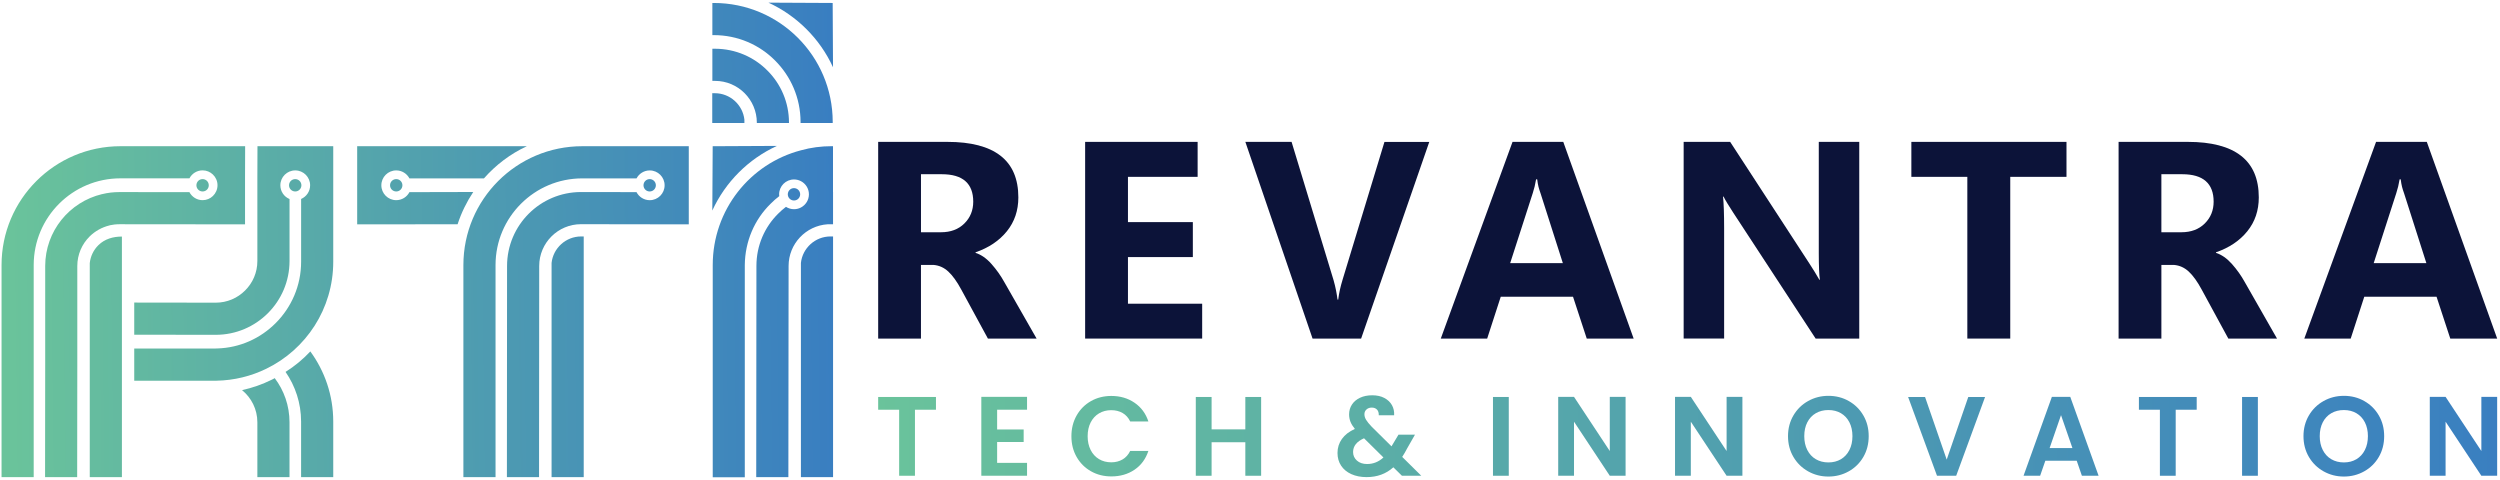
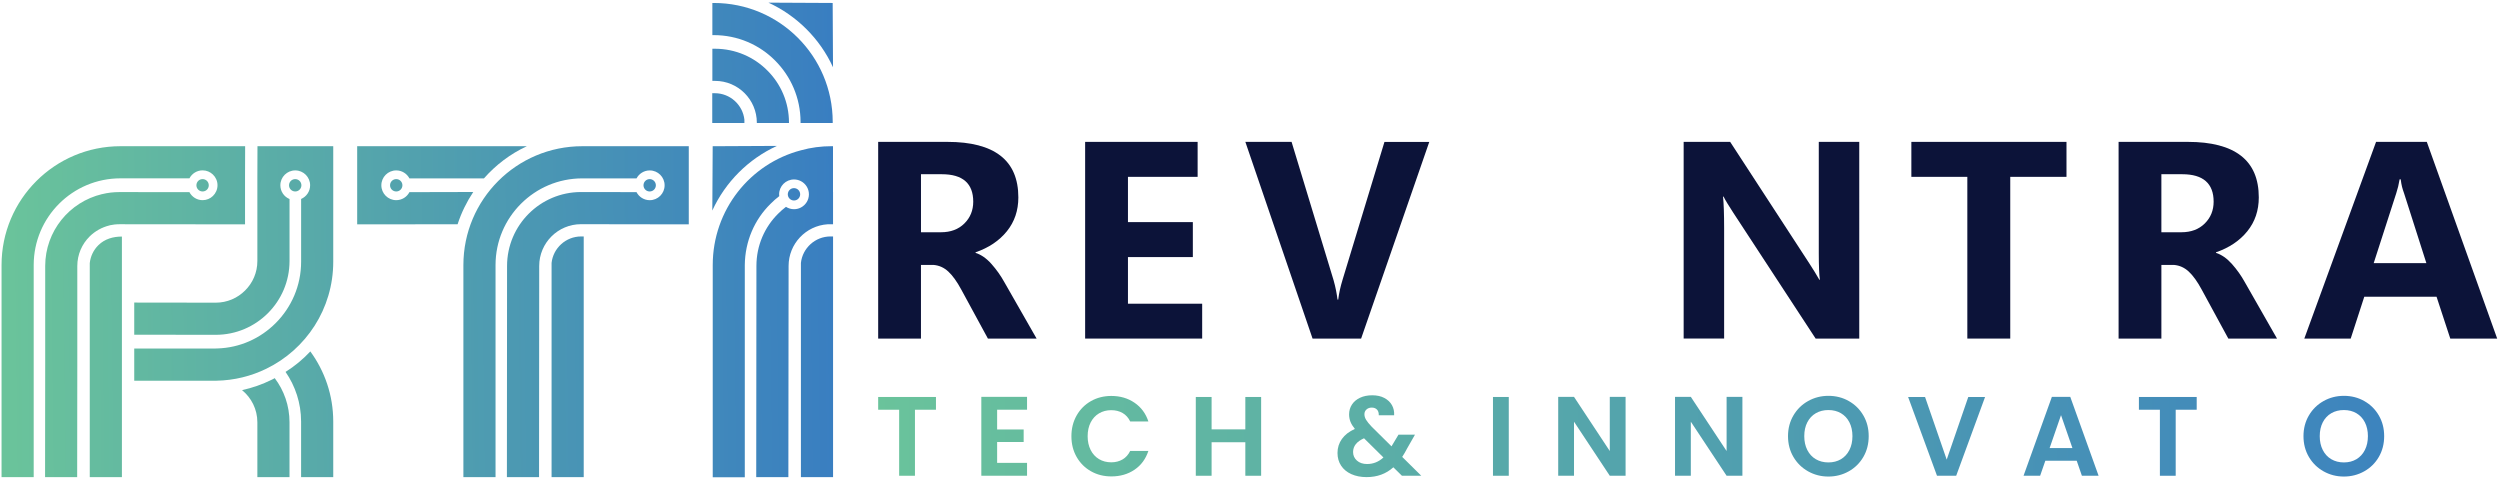
<svg xmlns="http://www.w3.org/2000/svg" version="1.1" id="Layer_1" x="0px" y="0px" viewBox="0 0 1143.91 219.46" style="enable-background:new 0 0 1143.91 219.46;" xml:space="preserve">
  <style type="text/css">
	.st0{fill:url(#SVGID_1_);}
	.st1{fill:url(#SVGID_00000128458388450704240420000014987982856683225758_);}
	.st2{fill:url(#SVGID_00000090270798355658590000000000929595176908026034_);}
	.st3{fill:url(#SVGID_00000015316790531321229220000000711062604166129335_);}
	.st4{fill:url(#SVGID_00000026865976173330285340000006010390080245769405_);}
	.st5{fill:url(#SVGID_00000065755506664136404860000001185614780430087840_);}
	.st6{fill:url(#SVGID_00000137129776843022386460000000978456638298616999_);}
	.st7{fill:url(#SVGID_00000004525157710531537850000010908102479901313171_);}
	.st8{fill:url(#SVGID_00000030467856879631022880000013265531781913047468_);}
	.st9{fill:url(#SVGID_00000095306069972649841390000005546475776243144864_);}
	.st10{fill:url(#SVGID_00000112590780404538810580000012600560906733947286_);}
	.st11{fill:url(#SVGID_00000052792382496932274650000011431145125182799278_);}
	.st12{fill:url(#SVGID_00000099629167121190772860000000806120267433712811_);}
	.st13{fill:url(#SVGID_00000021080966546146652910000009183229784646266246_);}
	.st14{fill:url(#SVGID_00000147923463503992773080000002731879321380859837_);}
	.st15{fill:url(#SVGID_00000075132971778452972450000000782743510485731494_);}
	.st16{fill:url(#SVGID_00000042703630503909649370000006597971358585019787_);}
	.st17{fill:url(#SVGID_00000077320833853811631040000018434801318157364670_);}
	.st18{fill:url(#SVGID_00000134962251410601498250000003374039114141459108_);}
	.st19{fill:url(#SVGID_00000140014211942594554250000007976172254717467837_);}
	.st20{fill:url(#SVGID_00000036219626640219996350000009697186157344883372_);}
	.st21{fill:url(#SVGID_00000091706768134923834610000011681679590039571901_);}
	.st22{fill:url(#SVGID_00000036936660280304868990000010547817287618407850_);}
	.st23{fill:#0C1339;}
	.st24{fill:url(#SVGID_00000018229710151566591700000009505784949356063400_);}
	.st25{fill:url(#SVGID_00000098928539702365325850000010063666937907928486_);}
	.st26{fill:url(#SVGID_00000083785609549742964760000000656725022395559575_);}
	.st27{fill:url(#SVGID_00000150061620082919578230000016015798217945064832_);}
	.st28{fill:url(#SVGID_00000166643452652985144220000000158695148862158266_);}
	.st29{fill:url(#SVGID_00000089534385751486084750000002321369238717017479_);}
	.st30{fill:url(#SVGID_00000129919102916575550640000003919909957789839530_);}
	.st31{fill:url(#SVGID_00000061463821421177635580000017701177938837713558_);}
	.st32{fill:url(#SVGID_00000092428441246129087430000013521946728915964072_);}
	.st33{fill:url(#SVGID_00000178189704609424160020000016006431123548815795_);}
	.st34{fill:url(#SVGID_00000116945307074700043070000004535265342308309634_);}
	.st35{fill:url(#SVGID_00000055670640276339343810000003130802188709654698_);}
	.st36{fill:url(#SVGID_00000160912785649847644140000007265873546770014367_);}
	.st37{fill:url(#SVGID_00000007393047264089682930000017863491975608676764_);}
	.st38{fill:url(#SVGID_00000095327266360325813300000001656733084584444059_);}
</style>
  <g>
    <g>
      <linearGradient id="SVGID_1_" gradientUnits="userSpaceOnUse" x1="5.028" y1="191.218" x2="383.125" y2="186.821">
        <stop offset="0" style="stop-color:#6AC39B" />
        <stop offset="1" style="stop-color:#397EC1" />
      </linearGradient>
      <path class="st0" d="M130.66,170.17c4.46,6.47,7.11,14.27,7.11,22.7v25.45h14.71v-25.45c0-12.01-3.92-23.1-10.49-32.07    C138.7,164.34,134.87,167.52,130.66,170.17z" />
      <linearGradient id="SVGID_00000010308974056625873020000018339627095766598829_" gradientUnits="userSpaceOnUse" x1="3.634" y1="75.517" x2="381.899" y2="71.119">
        <stop offset="0" style="stop-color:#6AC39B" />
        <stop offset="1" style="stop-color:#397EC1" />
      </linearGradient>
      <polygon style="fill:url(#SVGID_00000010308974056625873020000018339627095766598829_);" points="112.17,66.9 112.12,81.61     112.12,66.9   " />
      <linearGradient id="SVGID_00000110453514602100874820000016341599559349126289_" gradientUnits="userSpaceOnUse" x1="4.01" y1="103.866" x2="382.112" y2="99.47">
        <stop offset="0" style="stop-color:#6AC39B" />
        <stop offset="1" style="stop-color:#397EC1" />
      </linearGradient>
      <polygon style="fill:url(#SVGID_00000110453514602100874820000016341599559349126289_);" points="112.12,102.64 112.12,102.65     105.8,102.64   " />
      <linearGradient id="SVGID_00000111181908282473857600000015836652006590943109_" gradientUnits="userSpaceOnUse" x1="4.22" y1="121.758" x2="382.318" y2="117.362">
        <stop offset="0" style="stop-color:#6AC39B" />
        <stop offset="1" style="stop-color:#397EC1" />
      </linearGradient>
      <path style="fill:url(#SVGID_00000111181908282473857600000015836652006590943109_);" d="M117.76,81.61v37.81    c0,5.3-2.11,10-5.59,13.48c-3.48,3.48-8.19,5.59-13.48,5.59h-0.15l-37.12-0.05v14.71l37.17,0.05h0.1    c18.68,0,33.79-15.15,33.79-33.78V91.07c-2.47-1.02-4.2-3.45-4.2-6.29c0-3.76,3.05-6.81,6.81-6.81c3.76,0,6.81,3.05,6.81,6.81    c0,2.81-1.7,5.21-4.12,6.26v28.73c0,10.98-4.46,20.89-11.67,28.1c-6.91,6.91-16.28,11.28-26.72,11.57h-0.2    c-0.39,0.05-0.74,0.05-1.13,0.05H61.42v14.71h37.61c8.19-0.15,15.94-2.11,22.85-5.49c18.14-8.83,30.6-27.41,30.6-48.94V66.9    h-34.67L117.76,81.61z" />
      <linearGradient id="SVGID_00000137814652233204009920000000842765575314735241_" gradientUnits="userSpaceOnUse" x1="5.096" y1="197.111" x2="383.192" y2="192.715">
        <stop offset="0" style="stop-color:#6AC39B" />
        <stop offset="1" style="stop-color:#397EC1" />
      </linearGradient>
      <path style="fill:url(#SVGID_00000137814652233204009920000000842765575314735241_);" d="M124.33,173.75    c-4.36,2.16-8.88,3.73-13.58,4.76c4.27,3.48,7.01,8.78,7.01,14.71v25.11h0.05h14.66v-25.11c0-7.55-2.5-14.56-6.77-20.2    C125.26,173.31,124.82,173.51,124.33,173.75z" />
      <linearGradient id="SVGID_00000155124983873176018440000014731646178749006519_" gradientUnits="userSpaceOnUse" x1="4.709" y1="163.875" x2="382.808" y2="159.478">
        <stop offset="0" style="stop-color:#6AC39B" />
        <stop offset="1" style="stop-color:#397EC1" />
      </linearGradient>
      <path style="fill:url(#SVGID_00000155124983873176018440000014731646178749006519_);" d="M41.07,120.4v97.92h14.71V108.24    c-3.99,0-7.82,1.07-10.74,3.92C42.79,114.37,41.41,117.26,41.07,120.4z" />
      <linearGradient id="SVGID_00000014613883685084703480000018099075743878424454_" gradientUnits="userSpaceOnUse" x1="4.496" y1="145.536" x2="382.594" y2="141.14">
        <stop offset="0" style="stop-color:#6AC39B" />
        <stop offset="1" style="stop-color:#397EC1" />
      </linearGradient>
      <path style="fill:url(#SVGID_00000014613883685084703480000018099075743878424454_);" d="M212.03,121.3v97.02h14.71l0-97.02    c0-10.98,4.43-20.86,11.63-28.06c7.21-7.19,17.08-11.62,28.07-11.62h24.82c1.14-2.16,3.41-3.64,6.03-3.64    c3.76,0,6.81,3.05,6.81,6.81c0,3.76-3.05,6.81-6.81,6.81c-2.64,0-4.92-1.5-6.05-3.69l-25.32-0.04l-0.03,0l-0.09,0v0    c-18.65,0.04-33.76,15.14-33.79,33.8l-0.07,96.65l14.71,0.01l0,0l0.07-96.64c0.01-10.56,8.59-19.11,19.14-19.11h0.09l49.21,0.08    V66.9h-48.72C236.38,66.9,212.03,91.25,212.03,121.3z" />
      <linearGradient id="SVGID_00000004518177592151350880000000210757796980446906_" gradientUnits="userSpaceOnUse" x1="4.733" y1="166.3" x2="382.837" y2="161.904">
        <stop offset="0" style="stop-color:#6AC39B" />
        <stop offset="1" style="stop-color:#397EC1" />
      </linearGradient>
      <path style="fill:url(#SVGID_00000004518177592151350880000000210757796980446906_);" d="M252.38,120.3v98.02h14.71V108.19h-1.18    C258.9,108.19,253.11,113.54,252.38,120.3z" />
      <linearGradient id="SVGID_00000134245080603373772360000015045876085548155037_" gradientUnits="userSpaceOnUse" x1="3.814" y1="86.874" x2="381.912" y2="82.478">
        <stop offset="0" style="stop-color:#6AC39B" />
        <stop offset="1" style="stop-color:#397EC1" />
      </linearGradient>
      <path style="fill:url(#SVGID_00000134245080603373772360000015045876085548155037_);" d="M187.34,87.92    c-1.14,2.18-3.41,3.67-6.04,3.67c-3.76,0-6.81-3.05-6.81-6.81c0-3.76,3.05-6.81,6.81-6.81c2.62,0,4.89,1.48,6.03,3.65h34.11    c5.44-6.18,12.11-11.23,19.61-14.71h-77.62v35.75l45.95-0.05c1.72-5.3,4.17-10.25,7.16-14.76L187.34,87.92z" />
      <linearGradient id="SVGID_00000037675347579358534530000007736086646449794720_" gradientUnits="userSpaceOnUse" x1="3.935" y1="99.583" x2="382.06" y2="95.187">
        <stop offset="0" style="stop-color:#6AC39B" />
        <stop offset="1" style="stop-color:#397EC1" />
      </linearGradient>
      <rect x="381.15" y="87.84" style="fill:url(#SVGID_00000037675347579358534530000007736086646449794720_);" width="0.02" height="14.71" />
      <linearGradient id="SVGID_00000147924212546141375430000015464042941756041095_" gradientUnits="userSpaceOnUse" x1="4.753" y1="167.627" x2="382.851" y2="163.23">
        <stop offset="0" style="stop-color:#6AC39B" />
        <stop offset="1" style="stop-color:#397EC1" />
      </linearGradient>
      <path style="fill:url(#SVGID_00000147924212546141375430000015464042941756041095_);" d="M380,108.19    c-7.01,0-12.8,5.34-13.53,12.11v98.02h14.71V108.19H380z" />
      <linearGradient id="SVGID_00000007392254260371527050000014443935680606373798_" gradientUnits="userSpaceOnUse" x1="3.796" y1="85.359" x2="381.894" y2="80.963">
        <stop offset="0" style="stop-color:#6AC39B" />
        <stop offset="1" style="stop-color:#397EC1" />
      </linearGradient>
      <path style="fill:url(#SVGID_00000007392254260371527050000014443935680606373798_);" d="M355.5,66.76l-29.4,0.15l-0.17,29.42    C331.91,83.28,342.46,72.74,355.5,66.76z" />
      <linearGradient id="SVGID_00000049920420318458516440000009017335641759268785_" gradientUnits="userSpaceOnUse" x1="3.186" y1="32.893" x2="381.285" y2="28.497">
        <stop offset="0" style="stop-color:#6AC39B" />
        <stop offset="1" style="stop-color:#397EC1" />
      </linearGradient>
      <path style="fill:url(#SVGID_00000049920420318458516440000009017335641759268785_);" d="M354.64,27.69    c7.21,7.21,11.62,17.06,11.67,28.05v0.54h14.71v-0.54c-0.05-30.06-24.37-54.38-54.43-54.38h-0.64v14.71h0.64    C337.57,16.07,347.48,20.48,354.64,27.69z" />
      <linearGradient id="SVGID_00000088853182898820892090000011952701249337927078_" gradientUnits="userSpaceOnUse" x1="3.307" y1="43.245" x2="381.406" y2="38.848">
        <stop offset="0" style="stop-color:#6AC39B" />
        <stop offset="1" style="stop-color:#397EC1" />
      </linearGradient>
      <path style="fill:url(#SVGID_00000088853182898820892090000011952701249337927078_);" d="M346.3,56.13v0.15h14.71v-0.15    c0-9.37-3.78-17.8-9.91-23.88c-6.08-6.13-14.51-9.91-23.88-9.95h-1.27v14.71h1.23C337.72,37.01,346.3,45.59,346.3,56.13z" />
      <linearGradient id="SVGID_00000075860864292588328430000007446314204094315447_" gradientUnits="userSpaceOnUse" x1="3.425" y1="53.299" x2="381.522" y2="48.903">
        <stop offset="0" style="stop-color:#6AC39B" />
        <stop offset="1" style="stop-color:#397EC1" />
      </linearGradient>
      <path style="fill:url(#SVGID_00000075860864292588328430000007446314204094315447_);" d="M340.61,54.76    c-0.74-6.77-6.52-12.11-13.53-12.11h-1.18v13.63h14.71V54.76z" />
      <linearGradient id="SVGID_00000062884290860926918080000013300898042884880535_" gradientUnits="userSpaceOnUse" x1="3.039" y1="20.222" x2="381.139" y2="15.825">
        <stop offset="0" style="stop-color:#6AC39B" />
        <stop offset="1" style="stop-color:#397EC1" />
      </linearGradient>
      <path style="fill:url(#SVGID_00000062884290860926918080000013300898042884880535_);" d="M381.16,30.78L381,1.36l-29.4-0.15    C364.64,7.2,375.18,17.74,381.16,30.78z" />
      <linearGradient id="SVGID_00000149348384333166201950000016503933969916985476_" gradientUnits="userSpaceOnUse" x1="4.468" y1="143.083" x2="382.566" y2="138.686">
        <stop offset="0" style="stop-color:#6AC39B" />
        <stop offset="1" style="stop-color:#397EC1" />
      </linearGradient>
      <path style="fill:url(#SVGID_00000149348384333166201950000016503933969916985476_);" d="M112.12,66.9v35.74H97.4l-41.63-0.04    h-1.17c-1.57,0-3.09,0.2-4.42,0.49l-0.04,0.06h-0.06c-3.43,0.83-6.57,2.6-9.02,5c-3.54,3.49-5.69,8.29-5.69,13.58v45.12    l-0.06,51.48H20.62l0.06-51.48v-45.21c0.04-15.89,11.07-29.23,25.98-32.81h0.06c2.6-0.64,5.2-0.94,7.89-0.94l32.06,0.03    c1.14,2.17,3.41,3.67,6.03,3.67c1.83,0,3.49-0.72,4.71-1.9c1.29-1.24,2.11-2.99,2.11-4.92c0-1.94-0.81-3.68-2.11-4.92    c-1.22-1.17-2.88-1.9-4.71-1.9c-2.61,0-4.88,1.48-6.02,3.65H55.14c-10.98,0-20.89,4.42-28.1,11.62    c-7.2,7.21-11.62,17.12-11.62,28.06v97.03H0.71v-97.03c0-30.01,24.36-54.38,54.43-54.38H112.12z" />
      <linearGradient id="SVGID_00000132805218030532202580000015549603669690207928_" gradientUnits="userSpaceOnUse" x1="4.512" y1="146.849" x2="382.609" y2="142.452">
        <stop offset="0" style="stop-color:#6AC39B" />
        <stop offset="1" style="stop-color:#397EC1" />
      </linearGradient>
      <path style="fill:url(#SVGID_00000132805218030532202580000015549603669690207928_);" d="M381.15,66.87v35.75h-2.46    c-9.96,0.65-17.86,8.94-17.86,19.06l-0.1,96.64h-14.71l0.09-96.64c0-9.37,3.78-17.8,9.91-23.88c1.13-1.14,2.33-2.19,3.61-3.16    c1.06,0.68,2.32,1.08,3.68,1.08c1.15,0,2.22-0.28,3.17-0.78c2.16-1.14,3.65-3.41,3.65-6.03c0-2.61-1.48-4.88-3.65-6.02    c-0.95-0.5-2.02-0.78-3.17-0.78c-3.76,0-6.81,3.04-6.81,6.8c0,0.29,0.02,0.56,0.06,0.83c-1.42,1.09-2.77,2.27-4.03,3.56    c-7.23,7.13-11.63,16.98-11.74,27.99v97.08h-14.67v-97.08c0-25.27,17.09-46.44,40.37-52.52c4.51-1.26,9.22-1.88,14.05-1.88H381.15    z" />
      <linearGradient id="SVGID_00000181088526464368287430000016149886880339750794_" gradientUnits="userSpaceOnUse" x1="3.799" y1="85.81" x2="381.91" y2="81.413">
        <stop offset="0" style="stop-color:#6AC39B" />
        <stop offset="1" style="stop-color:#397EC1" />
      </linearGradient>
      <path style="fill:url(#SVGID_00000181088526464368287430000016149886880339750794_);" d="M89.87,84.78c0,1.57,1.27,2.83,2.83,2.83    c1.57,0,2.83-1.27,2.83-2.83c0-1.57-1.27-2.83-2.83-2.83C91.14,81.94,89.87,83.21,89.87,84.78z" />
      <linearGradient id="SVGID_00000160192153013128618510000004407622691518082467_" gradientUnits="userSpaceOnUse" x1="3.81" y1="86.302" x2="381.901" y2="81.906">
        <stop offset="0" style="stop-color:#6AC39B" />
        <stop offset="1" style="stop-color:#397EC1" />
      </linearGradient>
      <circle style="fill:url(#SVGID_00000160192153013128618510000004407622691518082467_);" cx="135.08" cy="84.78" r="2.83" />
      <linearGradient id="SVGID_00000041281603212334259530000011967655967490762174_" gradientUnits="userSpaceOnUse" x1="3.819" y1="86.84" x2="381.906" y2="82.443">
        <stop offset="0" style="stop-color:#6AC39B" />
        <stop offset="1" style="stop-color:#397EC1" />
      </linearGradient>
      <circle style="fill:url(#SVGID_00000041281603212334259530000011967655967490762174_);" cx="181.3" cy="84.78" r="2.83" />
      <linearGradient id="SVGID_00000080917305507245097100000007082582469493397136_" gradientUnits="userSpaceOnUse" x1="3.879" y1="93.087" x2="381.985" y2="88.691">
        <stop offset="0" style="stop-color:#6AC39B" />
        <stop offset="1" style="stop-color:#397EC1" />
      </linearGradient>
      <path style="fill:url(#SVGID_00000080917305507245097100000007082582469493397136_);" d="M360.47,88.91    c0,1.57,1.27,2.83,2.83,2.83c1.57,0,2.83-1.27,2.83-2.83c0-1.57-1.27-2.83-2.83-2.83C361.74,86.07,360.47,87.34,360.47,88.91z" />
      <linearGradient id="SVGID_00000034773002131670897110000017722172660460985535_" gradientUnits="userSpaceOnUse" x1="3.838" y1="88.188" x2="381.925" y2="83.791">
        <stop offset="0" style="stop-color:#6AC39B" />
        <stop offset="1" style="stop-color:#397EC1" />
      </linearGradient>
      <circle style="fill:url(#SVGID_00000034773002131670897110000017722172660460985535_);" cx="297.27" cy="84.78" r="2.83" />
    </g>
  </g>
  <g>
    <g>
      <g>
        <g>
          <g>
            <path class="st23" d="M474.31,154.92h-22.28l-12.18-22.41c-1.97-3.64-3.93-6.38-5.9-8.22c-1.97-1.84-4.23-2.86-6.78-3.07h-5.77       v33.7h-19.58v-90h31.69c10.76,0,18.85,2.11,24.29,6.34c5.44,4.22,8.16,10.59,8.16,19.08c0,5.99-1.75,11.14-5.24,15.47       c-3.49,4.33-8.27,7.54-14.34,9.64v0.25c2.59,0.84,5.03,2.54,7.31,5.12c2.28,2.57,4.21,5.3,5.81,8.19L474.31,154.92z        M421.41,79.72v26.55h9.16c4.44,0,8-1.34,10.7-4.02c2.7-2.68,4.05-6,4.05-9.98c0-4.14-1.19-7.27-3.58-9.38       c-2.39-2.11-5.99-3.17-10.8-3.17H421.41z" />
            <path class="st23" d="M550.06,154.92h-53.54v-90h51.47v16h-31.88v20.71h29.69v16h-29.69v21.34h33.96V154.92z" />
            <path class="st23" d="M653.99,64.92l-31.19,90h-22.22l-30.75-90h21.15l19.21,63.27c0.46,1.63,0.84,3.19,1.13,4.68       c0.29,1.48,0.52,2.9,0.69,4.23h0.31c0.17-1.42,0.42-2.89,0.75-4.42c0.34-1.53,0.76-3.11,1.26-4.74l19.15-63.01H653.99z" />
-             <path class="st23" d="M659.25,154.92l32.83-90h23.22l32.2,90h-21.46l-6.28-19.14h-33.07l-6.21,19.14H659.25z M691,120.4h24.1       l-10.16-31.82c-0.42-1.17-0.75-2.21-0.98-3.11c-0.23-0.9-0.43-2.04-0.6-3.42h-0.5c-0.21,1.21-0.43,2.3-0.66,3.26       c-0.23,0.96-0.51,1.97-0.85,3.01L691,120.4z" />
            <path class="st23" d="M850.73,154.92h-19.96l-37.66-57.55c-1.05-1.63-1.95-3.05-2.7-4.27c-0.75-1.22-1.34-2.26-1.76-3.14h-0.25       c0.16,1.55,0.29,3.53,0.37,5.93s0.13,5.24,0.13,8.5v50.52h-18.52v-90h21.28l36.34,55.8c0.79,1.26,1.58,2.5,2.36,3.73       c0.77,1.23,1.47,2.41,2.1,3.55h0.25c-0.16-1.05-0.29-2.6-0.37-4.68c-0.08-2.07-0.13-4.64-0.13-7.69V64.92h18.52V154.92z" />
            <path class="st23" d="M945.55,80.92h-25.73v74h-19.64v-74h-25.61v-16h70.98V80.92z" />
            <path class="st23" d="M1041.88,154.92h-22.28l-12.18-22.41c-1.97-3.64-3.93-6.38-5.9-8.22c-1.97-1.84-4.23-2.86-6.78-3.07       h-5.77v33.7h-19.58v-90h31.7c10.76,0,18.85,2.11,24.29,6.34c5.44,4.22,8.16,10.59,8.16,19.08c0,5.99-1.75,11.14-5.24,15.47       c-3.49,4.33-8.27,7.54-14.34,9.64v0.25c2.59,0.84,5.03,2.54,7.32,5.12c2.28,2.57,4.21,5.3,5.81,8.19L1041.88,154.92z        M988.97,79.72v26.55h9.16c4.44,0,8-1.34,10.7-4.02c2.7-2.68,4.05-6,4.05-9.98c0-4.14-1.19-7.27-3.58-9.38       c-2.39-2.11-5.99-3.17-10.8-3.17H988.97z" />
            <path class="st23" d="M1054.37,154.92l32.83-90h23.22l32.2,90h-21.46l-6.28-19.14h-33.07l-6.21,19.14H1054.37z M1086.12,120.4       h24.1l-10.16-31.82c-0.42-1.17-0.75-2.21-0.98-3.11c-0.23-0.9-0.43-2.04-0.6-3.42h-0.5c-0.21,1.21-0.43,2.3-0.66,3.26       c-0.23,0.96-0.51,1.97-0.85,3.01L1086.12,120.4z" />
          </g>
        </g>
      </g>
    </g>
    <g>
      <linearGradient id="SVGID_00000055696248979827366150000003078155795073542819_" gradientUnits="userSpaceOnUse" x1="399.576" y1="199.661" x2="1154.271" y2="199.661">
        <stop offset="0" style="stop-color:#6AC39B" />
        <stop offset="1" style="stop-color:#397EC1" />
      </linearGradient>
      <path style="fill:url(#SVGID_00000055696248979827366150000003078155795073542819_);" d="M428.26,181.64v5.84h-9.61v30.21h-7.23    v-30.21h-9.6v-5.84H428.26z" />
      <linearGradient id="SVGID_00000087398356447866436260000014656786763752381358_" gradientUnits="userSpaceOnUse" x1="399.576" y1="199.636" x2="1154.279" y2="199.636">
        <stop offset="0" style="stop-color:#6AC39B" />
        <stop offset="1" style="stop-color:#397EC1" />
      </linearGradient>
      <path style="fill:url(#SVGID_00000087398356447866436260000014656786763752381358_);" d="M456.25,187.47v9.04h12.14v5.73h-12.14    v9.55h13.69v5.89h-20.92v-36.1h20.92v5.89H456.25z" />
      <linearGradient id="SVGID_00000156568686195481452670000012203772909615710863_" gradientUnits="userSpaceOnUse" x1="399.576" y1="199.584" x2="1154.278" y2="199.584">
        <stop offset="0" style="stop-color:#6AC39B" />
        <stop offset="1" style="stop-color:#397EC1" />
      </linearGradient>
      <path style="fill:url(#SVGID_00000156568686195481452670000012203772909615710863_);" d="M492.64,190.08    c1.6-2.81,3.79-4.99,6.56-6.56c2.77-1.57,5.88-2.35,9.32-2.35c4.03,0,7.56,1.03,10.59,3.1c3.03,2.07,5.15,4.92,6.35,8.57h-8.32    c-0.83-1.72-1.99-3.01-3.49-3.87c-1.5-0.86-3.23-1.29-5.19-1.29c-2.1,0-3.97,0.49-5.6,1.47c-1.64,0.98-2.91,2.37-3.82,4.16    c-0.91,1.79-1.37,3.89-1.37,6.3c0,2.38,0.46,4.47,1.37,6.28c0.91,1.81,2.19,3.2,3.82,4.18c1.64,0.98,3.5,1.47,5.6,1.47    c1.96,0,3.69-0.44,5.19-1.32c1.5-0.88,2.66-2.18,3.49-3.9h8.32c-1.21,3.68-3.31,6.55-6.33,8.6c-3.01,2.05-6.55,3.07-10.61,3.07    c-3.44,0-6.55-0.78-9.32-2.35c-2.77-1.56-4.96-3.74-6.56-6.53c-1.6-2.79-2.4-5.96-2.4-9.5    C490.24,196.06,491.04,192.89,492.64,190.08z" />
      <linearGradient id="SVGID_00000160150682407128097570000009927579581239972260_" gradientUnits="userSpaceOnUse" x1="399.577" y1="199.661" x2="1154.274" y2="199.661">
        <stop offset="0" style="stop-color:#6AC39B" />
        <stop offset="1" style="stop-color:#397EC1" />
      </linearGradient>
      <path style="fill:url(#SVGID_00000160150682407128097570000009927579581239972260_);" d="M577.05,181.64v36.05h-7.23v-15.34    h-15.44v15.34h-7.23v-36.05h7.23v14.82h15.44v-14.82H577.05z" />
      <linearGradient id="SVGID_00000049224259315074165730000010395457429581739689_" gradientUnits="userSpaceOnUse" x1="399.575" y1="199.584" x2="1154.279" y2="199.584">
        <stop offset="0" style="stop-color:#6AC39B" />
        <stop offset="1" style="stop-color:#397EC1" />
      </linearGradient>
      <path style="fill:url(#SVGID_00000049224259315074165730000010395457429581739689_);" d="M641.48,217.69l-3.93-3.87    c-3.34,3-7.42,4.49-12.24,4.49c-2.65,0-4.98-0.46-7-1.37c-2.01-0.91-3.57-2.2-4.67-3.87c-1.1-1.67-1.65-3.61-1.65-5.81    c0-2.38,0.67-4.51,2.01-6.4c1.34-1.89,3.32-3.43,5.94-4.6c-0.93-1.14-1.6-2.23-2.02-3.28c-0.41-1.05-0.62-2.18-0.62-3.38    c0-1.65,0.43-3.14,1.29-4.47c0.86-1.32,2.09-2.37,3.69-3.12c1.6-0.76,3.47-1.14,5.6-1.14c2.17,0,4.03,0.41,5.58,1.24    c1.55,0.83,2.7,1.93,3.46,3.3c0.76,1.38,1.09,2.91,0.98,4.6h-7.02c0.03-1.14-0.24-2.01-0.83-2.61c-0.59-0.6-1.38-0.9-2.38-0.9    c-0.96,0-1.76,0.28-2.4,0.85c-0.64,0.57-0.96,1.3-0.96,2.2c0,0.86,0.26,1.71,0.78,2.56c0.51,0.84,1.36,1.89,2.53,3.12l9.09,8.99    c0.07-0.07,0.12-0.14,0.15-0.21c0.03-0.07,0.07-0.14,0.1-0.21l2.94-4.91h7.54l-3.62,6.35c-0.69,1.34-1.43,2.62-2.22,3.82    l8.73,8.63H641.48z M633.01,209.32l-8.88-8.78c-3.34,1.48-5.01,3.58-5.01,6.3c0,1.55,0.59,2.85,1.75,3.9    c1.17,1.05,2.72,1.58,4.65,1.58C628.34,212.32,630.84,211.32,633.01,209.32z" />
      <linearGradient id="SVGID_00000093143473504008393490000002812712883698045082_" gradientUnits="userSpaceOnUse" x1="399.574" y1="199.661" x2="1154.279" y2="199.661">
        <stop offset="0" style="stop-color:#6AC39B" />
        <stop offset="1" style="stop-color:#397EC1" />
      </linearGradient>
      <path style="fill:url(#SVGID_00000093143473504008393490000002812712883698045082_);" d="M690.36,181.64v36.05h-7.23v-36.05    H690.36z" />
      <linearGradient id="SVGID_00000107570586478121328760000014524006286858899124_" gradientUnits="userSpaceOnUse" x1="399.575" y1="199.636" x2="1154.277" y2="199.636">
        <stop offset="0" style="stop-color:#6AC39B" />
        <stop offset="1" style="stop-color:#397EC1" />
      </linearGradient>
      <path style="fill:url(#SVGID_00000107570586478121328760000014524006286858899124_);" d="M743.81,217.69h-7.23l-16.37-24.74v24.74    h-7.23v-36.1h7.23l16.37,24.79v-24.79h7.23V217.69z" />
      <linearGradient id="SVGID_00000004542059029930536280000014163897853162664841_" gradientUnits="userSpaceOnUse" x1="399.575" y1="199.636" x2="1154.276" y2="199.636">
        <stop offset="0" style="stop-color:#6AC39B" />
        <stop offset="1" style="stop-color:#397EC1" />
      </linearGradient>
      <path style="fill:url(#SVGID_00000004542059029930536280000014163897853162664841_);" d="M797.26,217.69h-7.23l-16.37-24.74v24.74    h-7.23v-36.1h7.23l16.37,24.79v-24.79h7.23V217.69z" />
      <linearGradient id="SVGID_00000090286547713649067960000010146389070026180013_" gradientUnits="userSpaceOnUse" x1="399.573" y1="199.585" x2="1154.277" y2="199.585">
        <stop offset="0" style="stop-color:#6AC39B" />
        <stop offset="1" style="stop-color:#397EC1" />
      </linearGradient>
      <path style="fill:url(#SVGID_00000090286547713649067960000010146389070026180013_);" d="M827.32,215.67    c-2.82-1.58-5.06-3.78-6.71-6.58c-1.65-2.81-2.48-5.98-2.48-9.53c0-3.51,0.83-6.67,2.48-9.48c1.65-2.81,3.89-5,6.71-6.58    c2.82-1.58,5.92-2.38,9.3-2.38c3.41,0,6.52,0.79,9.32,2.38c2.8,1.58,5.03,3.78,6.66,6.58c1.64,2.81,2.45,5.96,2.45,9.48    c0,3.55-0.82,6.72-2.45,9.53c-1.64,2.81-3.86,5-6.69,6.58c-2.82,1.58-5.92,2.38-9.3,2.38S830.14,217.25,827.32,215.67z     M842.35,210.12c1.65-0.98,2.94-2.38,3.87-4.21c0.93-1.83,1.39-3.94,1.39-6.35c0-2.41-0.47-4.52-1.39-6.33    c-0.93-1.81-2.22-3.19-3.87-4.16c-1.65-0.96-3.56-1.45-5.73-1.45c-2.17,0-4.09,0.48-5.76,1.45c-1.67,0.97-2.97,2.35-3.9,4.16    c-0.93,1.81-1.39,3.92-1.39,6.33c0,2.41,0.46,4.53,1.39,6.35c0.93,1.83,2.23,3.23,3.9,4.21c1.67,0.98,3.59,1.47,5.76,1.47    C838.78,211.59,840.69,211.1,842.35,210.12z" />
      <linearGradient id="SVGID_00000181077034989558664770000004056003081148302521_" gradientUnits="userSpaceOnUse" x1="399.575" y1="199.661" x2="1154.277" y2="199.661">
        <stop offset="0" style="stop-color:#6AC39B" />
        <stop offset="1" style="stop-color:#397EC1" />
      </linearGradient>
      <path style="fill:url(#SVGID_00000181077034989558664770000004056003081148302521_);" d="M908.3,181.64l-13.22,36.05h-8.78    l-13.22-36.05h7.75l9.91,28.66l9.87-28.66H908.3z" />
      <linearGradient id="SVGID_00000058561965282546865090000013365086602349408920_" gradientUnits="userSpaceOnUse" x1="399.58" y1="199.636" x2="1154.273" y2="199.636">
        <stop offset="0" style="stop-color:#6AC39B" />
        <stop offset="1" style="stop-color:#397EC1" />
      </linearGradient>
      <path style="fill:url(#SVGID_00000058561965282546865090000013365086602349408920_);" d="M950.23,210.82h-14.36l-2.38,6.87h-7.59    l12.96-36.1h8.42l12.96,36.1h-7.64L950.23,210.82z M948.27,205.03l-5.22-15.08l-5.22,15.08H948.27z" />
      <linearGradient id="SVGID_00000129197080094009366520000017902664754759628455_" gradientUnits="userSpaceOnUse" x1="399.58" y1="199.661" x2="1154.275" y2="199.661">
        <stop offset="0" style="stop-color:#6AC39B" />
        <stop offset="1" style="stop-color:#397EC1" />
      </linearGradient>
      <path style="fill:url(#SVGID_00000129197080094009366520000017902664754759628455_);" d="M1005.13,181.64v5.84h-9.61v30.21h-7.23    v-30.21h-9.6v-5.84H1005.13z" />
      <linearGradient id="SVGID_00000066482681845385133640000016864376588032277408_" gradientUnits="userSpaceOnUse" x1="399.571" y1="199.661" x2="1154.277" y2="199.661">
        <stop offset="0" style="stop-color:#6AC39B" />
        <stop offset="1" style="stop-color:#397EC1" />
      </linearGradient>
-       <path style="fill:url(#SVGID_00000066482681845385133640000016864376588032277408_);" d="M1033.12,181.64v36.05h-7.23v-36.05    H1033.12z" />
+       <path style="fill:url(#SVGID_00000066482681845385133640000016864376588032277408_);" d="M1033.12,181.64v36.05h-7.23H1033.12z" />
      <linearGradient id="SVGID_00000004532825511543132320000008828674833840031675_" gradientUnits="userSpaceOnUse" x1="399.572" y1="199.585" x2="1154.275" y2="199.585">
        <stop offset="0" style="stop-color:#6AC39B" />
        <stop offset="1" style="stop-color:#397EC1" />
      </linearGradient>
      <path style="fill:url(#SVGID_00000004532825511543132320000008828674833840031675_);" d="M1063.18,215.67    c-2.82-1.58-5.06-3.78-6.71-6.58c-1.65-2.81-2.48-5.98-2.48-9.53c0-3.51,0.83-6.67,2.48-9.48c1.65-2.81,3.89-5,6.71-6.58    c2.82-1.58,5.92-2.38,9.3-2.38c3.41,0,6.52,0.79,9.32,2.38c2.8,1.58,5.03,3.78,6.66,6.58c1.64,2.81,2.45,5.96,2.45,9.48    c0,3.55-0.82,6.72-2.45,9.53c-1.64,2.81-3.86,5-6.69,6.58c-2.82,1.58-5.92,2.38-9.3,2.38S1066,217.25,1063.18,215.67z     M1078.21,210.12c1.65-0.98,2.94-2.38,3.87-4.21c0.93-1.83,1.39-3.94,1.39-6.35c0-2.41-0.47-4.52-1.39-6.33    c-0.93-1.81-2.22-3.19-3.87-4.16c-1.65-0.96-3.56-1.45-5.73-1.45c-2.17,0-4.09,0.48-5.76,1.45c-1.67,0.97-2.97,2.35-3.9,4.16    c-0.93,1.81-1.39,3.92-1.39,6.33c0,2.41,0.46,4.53,1.39,6.35c0.93,1.83,2.23,3.23,3.9,4.21c1.67,0.98,3.59,1.47,5.76,1.47    C1074.65,211.59,1076.56,211.1,1078.21,210.12z" />
      <linearGradient id="SVGID_00000089564294005710740080000008058153376817641347_" gradientUnits="userSpaceOnUse" x1="399.578" y1="199.636" x2="1154.279" y2="199.636">
        <stop offset="0" style="stop-color:#6AC39B" />
        <stop offset="1" style="stop-color:#397EC1" />
      </linearGradient>
-       <path style="fill:url(#SVGID_00000089564294005710740080000008058153376817641347_);" d="M1142.61,217.69h-7.23l-16.37-24.74    v24.74h-7.23v-36.1h7.23l16.37,24.79v-24.79h7.23V217.69z" />
    </g>
  </g>
</svg>